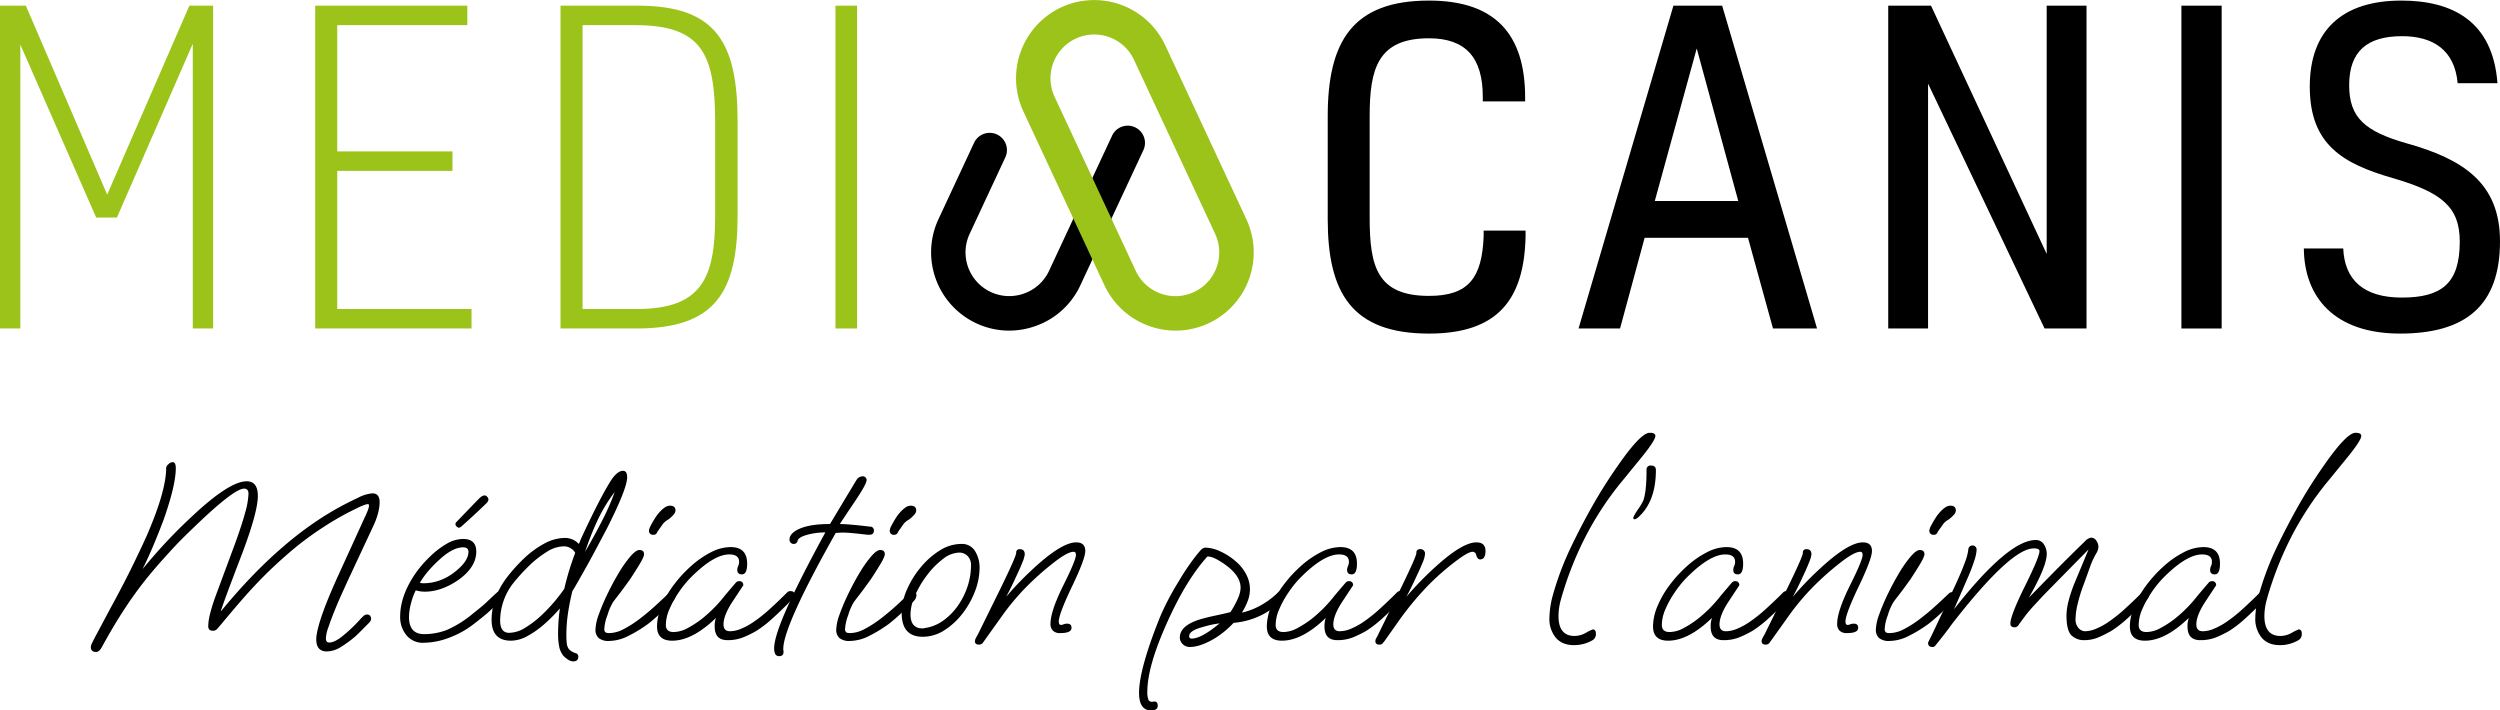
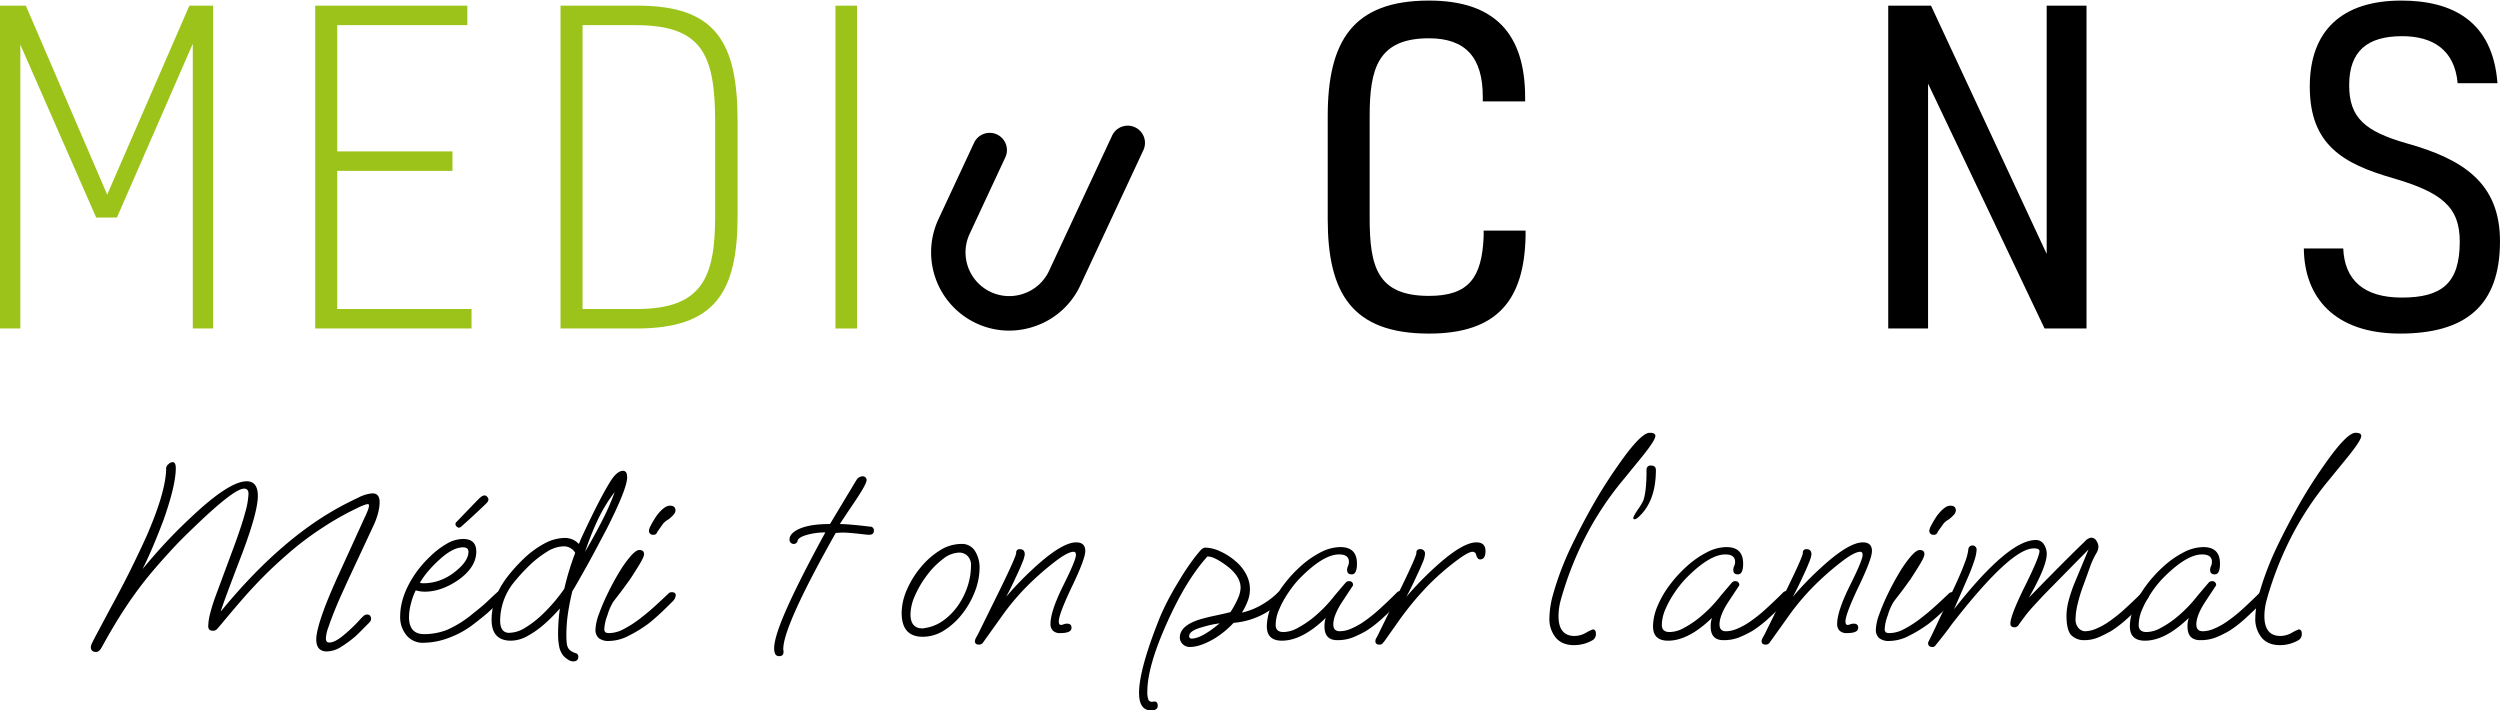
<svg xmlns="http://www.w3.org/2000/svg" width="1013.312" height="287.954" viewBox="0 0 1013.312 287.954">
  <g id="Groupe_5" data-name="Groupe 5" transform="translate(-68 -401)">
    <path id="Tracé_41" data-name="Tracé 41" d="M9.382,205.03q-2.1,0-2.105-2.019a3.984,3.984,0,0,1,.476-1.538c.314-.678.789-1.614,1.417-2.819l6.007-11.264q4.835-8.813,8.471-16.2t6.265-13.233q7.894-18.172,7.894-27.523a2.3,2.3,0,0,1,.9-1.488,2.611,2.611,0,0,1,1.736-.85q1.268,0,1.265,2.444,0,6.907-4.949,20.935-2,5.313-4.1,10.308t-4.423,9.67q4.524-5.526,9.367-10.733t10.105-10.1Q63.282,135.85,70.44,135.851q4.524,0,4.524,5.951,0,6.376-6.209,22.954-8,20.828-8.84,23.91,23.895-29.223,48.635-42.613,3.37-1.807,7.1-3.557a14.949,14.949,0,0,1,5.738-1.756c1.958,0,2.945,1.2,2.945,3.613a18.66,18.66,0,0,1-.633,4.357,29.916,29.916,0,0,1-2.105,5.632l-9.685,20.722q-1.366,2.975-3,6.589t-3.051,7.176q-1.419,3.56-2.368,6.376a14.771,14.771,0,0,0-.946,4.3q0,1.7,1.366,1.7,2.1,0,5.318-2.55a64.708,64.708,0,0,0,6.892-6.482,18.012,18.012,0,0,1,1.422-1.488,2.53,2.53,0,0,1,1.634-.85c1.118,0,1.685.638,1.685,1.913a1.416,1.416,0,0,1-.213.693,6.714,6.714,0,0,1-.946,1.113q-1.374,1.381-2.738,2.763c-.911.921-1.756,1.736-2.525,2.444a47.579,47.579,0,0,1-5.738,4.2,11,11,0,0,1-5.738,1.857q-4.319,0-4.316-4.888,0-2.968,2.105-9.245t6.422-15.834l11.052-24.229a31.931,31.931,0,0,0,1.478-3.456,5.7,5.7,0,0,0,.314-1.432c0-.425-.172-.638-.526-.638a6.149,6.149,0,0,0-1.1.263,25.183,25.183,0,0,0-3.107,1.331,114.97,114.97,0,0,0-14.1,7.97A122.836,122.836,0,0,0,86.861,165.5q-5.366,4.676-9.579,8.926t-8.213,8.82q-4,4.569-8.84,10.414c-.911,1.063-1.543,1.786-1.9,2.181a2.154,2.154,0,0,1-1.68.582q-1.791,0-1.791-1.913a22.554,22.554,0,0,1,.84-5.313A67.237,67.237,0,0,1,57.8,182.5L65.6,161.461q2.839-7.758,4.21-12.858a32.749,32.749,0,0,0,1.366-7.651c0-1.417-.592-2.125-1.786-2.125q-3.476,0-15.687,11.264-4.205,3.932-7.894,7.545t-6.735,7.014q-4.106,4.463-7.474,8.5t-6.477,8.344q-3.1,4.3-6.366,9.508T11.7,203.117c-.7,1.275-1.473,1.913-2.318,1.913" transform="translate(97.545 460.226)" />
    <path id="Tracé_42" data-name="Tracé 42" d="M41.531,190.482a8.495,8.495,0,0,1-6.948-3.082,11.51,11.51,0,0,1-2.53-7.545q0-7.651,5.055-15.727a39.075,39.075,0,0,1,3.158-4.408,47.25,47.25,0,0,1,3.9-4.195,33.839,33.839,0,0,1,6.629-5.106,13.41,13.41,0,0,1,6.74-2.019q5.366,0,5.369,5.1,0,6.376-7.368,11.583-6.847,4.676-13.476,4.676A12.355,12.355,0,0,1,40,169.6c-.6-.111-1.139-.233-1.629-.369a25.285,25.285,0,0,0-1.9,5.2,22.074,22.074,0,0,0-.84,5.526q0,7.014,6.1,7.014a25.3,25.3,0,0,0,9.372-1.751,43.935,43.935,0,0,0,10.525-6.644q3.8-2.968,5.688-4.782,1.89-1.8,4.1-3.826a2.113,2.113,0,0,1,1.159-.425,2.039,2.039,0,0,1,1.053.324,1.036,1.036,0,0,1,.526.951q0,1.169-2.105,3.294-1.791,1.7-3.79,3.557t-6.315,5.156a37.187,37.187,0,0,1-10.111,5.632,29.845,29.845,0,0,1-10.313,2.019m-.106-24.123a19.385,19.385,0,0,0,6.422-1.063,21.687,21.687,0,0,0,5.789-3.082q6.1-4.57,6.108-8.608,0-1.806-2.211-1.806-4.213,0-9.792,5.207a52.38,52.38,0,0,0-4.473,4.625,36.085,36.085,0,0,0-3.213,4.514,4.3,4.3,0,0,0,1.371.212m14.422-22.528a1.311,1.311,0,0,1-.9-.481,1.344,1.344,0,0,1-.476-.9,1.324,1.324,0,0,1,.425-.961c.562-.567,1.4-1.432,2.525-2.606s2.318-2.4,3.583-3.719,2.348-2.419,3.259-3.345a4.339,4.339,0,0,1,1-.744,2.15,2.15,0,0,1,1-.319,1.381,1.381,0,0,1,1,.481,2.052,2.052,0,0,1,.582,1.007v.212a2.623,2.623,0,0,1-.951,1.594q-.941.956-3.891,3.719t-6.315,5.743a1.436,1.436,0,0,1-.845.314" transform="translate(198.144 471.055)" />
    <path id="Tracé_43" data-name="Tracé 43" d="M72.324,206.038a3.949,3.949,0,0,1-2.049-.794,8.756,8.756,0,0,1-1.847-1.543,8.62,8.62,0,0,1-1.68-3.821,26.208,26.208,0,0,1-.425-4.888q0-2.232.162-4.838c.106-1.736.293-3.593.577-5.581a64.142,64.142,0,0,1-6.158,6.219,37.668,37.668,0,0,1-6.948,4.939,14.082,14.082,0,0,1-6.685,1.913q-7.894,0-7.894-8.5,0-8.82,6.1-17a65.408,65.408,0,0,1,6.948-7.752,38.276,38.276,0,0,1,8.213-6.057,17.8,17.8,0,0,1,8.527-2.338,7.632,7.632,0,0,1,5.576,2.439c.142-.283.334-.739.582-1.376s.612-1.452,1.1-2.449q2.535-5.518,5.582-11.527t5.475-9.938q2.733-4.349,5.156-4.352,1.685,0,1.685,2.652,0,4.577-8.527,21.365-.531.956-1.842,3.446-1.321,2.5-3.051,5.743t-3.527,6.432q-1.791,3.188-3.213,5.683t-2.054,3.451q-1.154,4.782-1.786,9.088a61.215,61.215,0,0,0-.633,8.871,29.9,29.9,0,0,0,.157,3.137,4.674,4.674,0,0,0,.789,2.287,4.568,4.568,0,0,0,1.159,1.007,9.544,9.544,0,0,0,1.473.688,1.445,1.445,0,0,1,1.265,1.488q0,1.913-2.211,1.913M46.531,194.455a12.58,12.58,0,0,0,6.477-2.07,39.154,39.154,0,0,0,6.472-4.939,63.152,63.152,0,0,0,5.055-5.268,70.475,70.475,0,0,0,4.316-5.577c.562-2.474,1.209-4.924,1.948-7.327s1.559-4.817,2.469-7.231a5.308,5.308,0,0,0-4.736-2.652,13.525,13.525,0,0,0-7,2.388,41.516,41.516,0,0,0-7.368,5.9,76.01,76.01,0,0,0-6.052,6.7,24.935,24.935,0,0,0-5.268,15.085q0,4.995,3.684,4.995m30.741-32.837q4-6.9,7.054-12.909a97.646,97.646,0,0,0,4.949-11.315,62.044,62.044,0,0,0-7.054,11.684,119.646,119.646,0,0,0-4.949,12.539" transform="translate(227.878 463.044)" />
    <path id="Tracé_44" data-name="Tracé 44" d="M53.273,186.414a6.307,6.307,0,0,1-4.261-1.174,4.436,4.436,0,0,1-1.316-3.5,19.83,19.83,0,0,1,1.366-6.113,81.594,81.594,0,0,1,3.532-8.339q2.148-4.463,4.575-8.5a47.246,47.246,0,0,1,4.686-6.644q2.262-2.6,3.633-2.6,1.89,0,1.893,1.7c0,.7-.6,2.055-1.791,4.038s-2.49,4.033-3.891,6.158q-.843,1.176-2.318,3.188-1.473,2.027-2.844,3.775t-1.786,2.393a22.4,22.4,0,0,0-2.211,5.2,18.387,18.387,0,0,0-1.265,5.531,1.89,1.89,0,0,0,.369,1.275c.243.283.825.425,1.736.425a12.986,12.986,0,0,0,5.9-1.7,45.13,45.13,0,0,0,6.634-4.306q3.37-2.6,6.371-5.364t5.106-4.782a1.694,1.694,0,0,1,1.26-.425q1.579,0,1.579,1.275a4.111,4.111,0,0,1-1.473,2.657q-2.839,2.869-5.263,5.1t-4.635,3.932a53.986,53.986,0,0,1-7.682,4.676,17.694,17.694,0,0,1-7.9,2.125m17.9-43.038a1.59,1.59,0,0,1-1.791-1.807,5.587,5.587,0,0,1,.739-1.968q.736-1.435,1.685-2.92a13.743,13.743,0,0,1,1.473-2.024,12.407,12.407,0,0,1,2.788-2.55,4.027,4.027,0,0,1,1.847-.526q2.209,0,2.211,2.014a2.9,2.9,0,0,1-.9,1.756,12.712,12.712,0,0,1-2.055,1.857,7.493,7.493,0,0,0-2.105,1.705l-2.318,3.294a1.74,1.74,0,0,1-.471.795,1.484,1.484,0,0,1-1.108.374" transform="translate(261.664 474.384)" />
-     <path id="Tracé_45" data-name="Tracé 45" d="M58.735,172.834q-6.1,0-6.108-5.84a21.436,21.436,0,0,1,1.847-8.238,39.6,39.6,0,0,1,5-8.608,51.652,51.652,0,0,1,7.054-7.651,37.583,37.583,0,0,1,8-5.526,17.517,17.517,0,0,1,7.894-2.075q6.733,0,6.735,6.695,0,4.357-2.105,4.362c-1.26,0-1.893-.607-1.893-1.812a3.727,3.727,0,0,1,.364-1.543,4.044,4.044,0,0,0,.369-1.746q0-2.983-4-2.981-6.429,0-16.107,9.883a43.511,43.511,0,0,0-4.524,5.743,39.394,39.394,0,0,0-3.633,6.639,16.152,16.152,0,0,0-1.422,6.32q0,2.869,3.158,2.874a12.293,12.293,0,0,0,5.84-1.7,40.256,40.256,0,0,0,5.425-3.512,54.987,54.987,0,0,0,9.473-9.559q.736-.858,1.9-2.237t2.631-3.082a1.725,1.725,0,0,1,1.26-.531,1.5,1.5,0,0,1,1.685,1.7l-4,6.062q-4.008,5.951-4,9.771c0,1.847.875,2.763,2.631,2.763a12,12,0,0,0,4.843-1.164,27.33,27.33,0,0,0,4.316-2.338,60.188,60.188,0,0,0,7.054-5.582q3.681-3.347,7.054-6.75a1.714,1.714,0,0,1,1.26-.425q1.579,0,1.579,1.275a4.131,4.131,0,0,1-1.473,2.662q-4.213,4.243-7.58,7.277a47.239,47.239,0,0,1-6.422,4.944,46.541,46.541,0,0,1-4.944,2.439,16.838,16.838,0,0,1-6.74,1.275Q76,172.622,76,167.1a9.884,9.884,0,0,1,.526-3.507q-9.579,9.253-17.792,9.245" transform="translate(281.681 487.852)" />
    <path id="Tracé_46" data-name="Tracé 46" d="M64.013,202.126q-2,0-2-3.188,0-4.676,5.212-16.365t15.53-30.6a27.266,27.266,0,0,0-7.53,1.007q-3.53,1.017-3.734,2.5a1.684,1.684,0,0,1-.476.794,1.717,1.717,0,0,1-2.788-1.326c0-1.842,1.437-3.36,4.316-4.569s6.912-1.807,12.1-1.807l7.267-12.114c.486-.779,1.012-1.65,1.579-2.6s1.194-2,1.893-3.137a2.979,2.979,0,0,1,2.424-1.488,1.6,1.6,0,0,1,1.26.476,1.543,1.543,0,0,1,.425,1.012q0,1.594-4.635,8.5-5.784,8.608-6.209,9.351,1.579,0,4.736.268t7.474.794a1.463,1.463,0,0,1,1.579,1.594q0,1.7-1.893,1.7c-.491,0-1.478-.086-2.95-.263s-3.051-.339-4.736-.481a32.434,32.434,0,0,0-4.316-.106l-1.579.106Q65.587,190.118,65.7,199.363l.106.85v.212q0,1.7-1.791,1.7" transform="translate(319.775 464.83)" />
-     <path id="Tracé_47" data-name="Tracé 47" d="M72.558,186.414A6.307,6.307,0,0,1,68.3,185.24a4.436,4.436,0,0,1-1.316-3.5,19.83,19.83,0,0,1,1.366-6.113,81.6,81.6,0,0,1,3.532-8.339q2.148-4.463,4.575-8.5a47.248,47.248,0,0,1,4.686-6.644q2.262-2.6,3.633-2.6,1.89,0,1.893,1.7c0,.7-.6,2.055-1.791,4.038s-2.49,4.033-3.891,6.158q-.843,1.176-2.318,3.188-1.473,2.027-2.844,3.775t-1.786,2.393a22.4,22.4,0,0,0-2.211,5.2,18.386,18.386,0,0,0-1.265,5.531,1.89,1.89,0,0,0,.369,1.275c.243.283.825.425,1.736.425a12.986,12.986,0,0,0,5.9-1.7,45.132,45.132,0,0,0,6.634-4.306q3.37-2.6,6.371-5.364t5.106-4.782a1.694,1.694,0,0,1,1.26-.425q1.579,0,1.579,1.275a4.111,4.111,0,0,1-1.473,2.657q-2.839,2.869-5.263,5.1t-4.635,3.932a53.987,53.987,0,0,1-7.682,4.676,17.694,17.694,0,0,1-7.9,2.125m17.9-43.038a1.59,1.59,0,0,1-1.791-1.807A5.587,5.587,0,0,1,89.4,139.6q.736-1.435,1.685-2.92a13.742,13.742,0,0,1,1.473-2.024,12.407,12.407,0,0,1,2.788-2.55,4.027,4.027,0,0,1,1.847-.526q2.209,0,2.211,2.014a2.9,2.9,0,0,1-.9,1.756,12.71,12.71,0,0,1-2.054,1.857,7.492,7.492,0,0,0-2.105,1.705l-2.318,3.294a1.739,1.739,0,0,1-.471.795,1.484,1.484,0,0,1-1.108.374" transform="translate(339.963 474.384)" />
    <path id="Tracé_48" data-name="Tracé 48" d="M80.754,172.269q-8.532,0-8.532-9.67a23.661,23.661,0,0,1,2.105-9.352,37.467,37.467,0,0,1,5.582-9.088,32.029,32.029,0,0,1,7.737-6.852,16.266,16.266,0,0,1,8.689-2.662,6.156,6.156,0,0,1,5.683,2.975,12.6,12.6,0,0,1,1.791,6.594,26.985,26.985,0,0,1-1.9,9.721,34.715,34.715,0,0,1-5.156,9.088,28.663,28.663,0,0,1-7.368,6.695,16.117,16.117,0,0,1-8.633,2.55m-.106-3.4a1.414,1.414,0,0,0,.739-.106,16.7,16.7,0,0,0,7.575-2.975,24.973,24.973,0,0,0,6.052-6.108,29.41,29.41,0,0,0,3.952-7.924,27.269,27.269,0,0,0,1.366-8.39,5.224,5.224,0,0,0-1.366-3.831,4.694,4.694,0,0,0-3.476-1.376,11,11,0,0,0-6.472,2.55,32.785,32.785,0,0,0-6.422,6.482,40.167,40.167,0,0,0-4.9,8.233,19.416,19.416,0,0,0-1.893,7.7q0,5.746,4.843,5.744" transform="translate(361.243 486.829)" />
    <path id="Tracé_49" data-name="Tracé 49" d="M79.774,175.963c-1.123,0-1.685-.466-1.685-1.381a3.026,3.026,0,0,1,.42-1.331c.283-.531.526-.972.739-1.326l9.478-19.239q6.1-12.532,6.1-13.921a1.31,1.31,0,0,1,1.473-1.488c1.331,0,2,.714,2,2.125a12.041,12.041,0,0,1-.951,3.193c-.633,1.634-1.437,3.471-2.419,5.526q-2.528,5.526-4.21,8.5,3.158-3.719,6.422-7.014t6.629-6.27q10-8.82,15.368-8.82,3.689,0,3.684,3.507,0,3.188-5.364,14.346-5.374,11.264-5.369,14.235c0,.926.314,1.387.946,1.387a3.211,3.211,0,0,0,1-.268,4,4,0,0,1,1.422-.263q1.791,0,1.791,1.7c0,1.422-1.513,2.125-4.529,2.125a4,4,0,0,1-3.051-1.012,3.789,3.789,0,0,1-.946-2.707q0-5.1,5.156-15.52,5.154-10.3,5.162-12.433c0-.85-.319-1.275-.951-1.275q-2.315,0-7.474,3.937a115.361,115.361,0,0,0-11.158,9.772,96.434,96.434,0,0,0-10.632,12.646l-7.368,10.313a1.931,1.931,0,0,1-1.685.956" transform="translate(385.065 486.318)" />
    <path id="Tracé_50" data-name="Tracé 50" d="M96.181,200.931q-4.941,0-4.944-7.115,0-9.359,8.1-29.76,1.374-3.393,3.264-7.115t4.423-7.869q2.634-4.463,5-7.752a67.186,67.186,0,0,1,4.16-5.318,4.079,4.079,0,0,1,1.1-.85,2.142,2.142,0,0,1,.794-.213,15.178,15.178,0,0,1,6.209,1.594,24.757,24.757,0,0,1,6.209,4.038,17.019,17.019,0,0,1,4.109,5.1,13.008,13.008,0,0,1,1.579,6.169,13.373,13.373,0,0,1-.9,4.721,25.835,25.835,0,0,1-2.368,4.731,28.283,28.283,0,0,0,6.685-2.444A31.931,31.931,0,0,0,147.66,153a1.575,1.575,0,0,1,1.159-.425q1.579,0,1.579,1.275a2.811,2.811,0,0,1-.471,1.331,11.555,11.555,0,0,1-1.634,1.968,31.187,31.187,0,0,1-18.738,8.284,36.588,36.588,0,0,1-3.421,3.244,37.365,37.365,0,0,1-3.841,2.819q-6.11,3.712-10.424,3.714a3.981,3.981,0,0,1-2.95-1.169,3.685,3.685,0,0,1-1.154-2.657q0-4.888,8.42-7.439,3.051-.85,6.108-1.488c2.034-.425,4.033-.881,6-1.382a37.887,37.887,0,0,0,3.1-5.738,11.311,11.311,0,0,0,1-4.144q0-5.625-8.319-10.728-3.264-2.027-5.156-1.913-8.63,9.564-16.32,26.779-8,17.747-8,27.943a8.488,8.488,0,0,0,.425,3.3,1.508,1.508,0,0,0,1.473.85,2.207,2.207,0,0,0,.526-.056,1.713,1.713,0,0,1,.42-.056q1.366,0,1.366,1.7,0,1.913-2.631,1.913m16.426-29.117q3.894,0,11.264-6.163-1.685.22-3.213.536c-1.017.213-2.469.6-4.367,1.164-3.158.926-4.736,2.09-4.736,3.512,0,.638.349.951,1.053.951" transform="translate(438.45 488.023)" />
    <path id="Tracé_51" data-name="Tracé 51" d="M107.58,172.834q-6.1,0-6.108-5.84a21.436,21.436,0,0,1,1.847-8.238,39.6,39.6,0,0,1,5-8.608,51.655,51.655,0,0,1,7.054-7.651,37.584,37.584,0,0,1,8-5.526,17.517,17.517,0,0,1,7.894-2.075q6.733,0,6.735,6.695,0,4.357-2.105,4.362c-1.26,0-1.893-.607-1.893-1.812a3.727,3.727,0,0,1,.364-1.543,4.044,4.044,0,0,0,.369-1.746q0-2.983-4-2.981-6.429,0-16.107,9.883a43.514,43.514,0,0,0-4.524,5.743,39.394,39.394,0,0,0-3.633,6.639,16.153,16.153,0,0,0-1.422,6.32q0,2.869,3.158,2.874a12.293,12.293,0,0,0,5.84-1.7,40.258,40.258,0,0,0,5.425-3.512,54.987,54.987,0,0,0,9.473-9.559q.736-.858,1.9-2.237t2.631-3.082a1.725,1.725,0,0,1,1.26-.531,1.5,1.5,0,0,1,1.685,1.7l-4,6.062q-4.008,5.951-4,9.771c0,1.847.875,2.763,2.631,2.763a12,12,0,0,0,4.843-1.164,27.331,27.331,0,0,0,4.316-2.338,60.193,60.193,0,0,0,7.054-5.582q3.681-3.347,7.054-6.75a1.714,1.714,0,0,1,1.26-.425q1.579,0,1.579,1.275a4.132,4.132,0,0,1-1.473,2.662q-4.213,4.243-7.58,7.277a47.238,47.238,0,0,1-6.422,4.944,46.538,46.538,0,0,1-4.944,2.439,16.838,16.838,0,0,1-6.74,1.275q-5.162,0-5.156-5.526a9.883,9.883,0,0,1,.526-3.507q-9.579,9.253-17.792,9.245" transform="translate(480.007 487.852)" />
    <path id="Tracé_52" data-name="Tracé 52" d="M111.852,175.963c-1.123,0-1.685-.466-1.685-1.381a2.508,2.508,0,0,1,.369-1.275q.372-.638.577-1.063l9.584-19.558q6.1-12.532,6.1-13.921a1.31,1.31,0,0,1,1.473-1.488,1.782,1.782,0,0,1,2,2.024,10.53,10.53,0,0,1-.951,3.4q-.941,2.338-2.419,5.42-2.528,5.526-4.21,8.5,3.158-3.719,6.422-7.014t6.629-6.27q10-8.82,15.373-8.82,3.681,0,3.684,3.507,0,3.4-2.211,3.4-1.055,0-1.579-1.812a1.442,1.442,0,0,0-1.473-1.275q-1.8,0-6.948,3.937a100.272,100.272,0,0,0-11.426,10.1,123.494,123.494,0,0,0-12.155,14.877l-5.263,7.439c-.283.349-.547.653-.794.906a1.483,1.483,0,0,1-1.1.369" transform="translate(515.312 486.318)" />
    <path id="Tracé_53" data-name="Tracé 53" d="M134.105,211.817q-4.843,0-7.418-3.031a11.92,11.92,0,0,1-2.581-8.026,37.28,37.28,0,0,1,1.26-8.709,119.9,119.9,0,0,1,7.474-19.978q4.114-8.608,8.845-16.952t10.424-16.416q9.048-12.964,12.631-12.965,2.315,0,2.313,1.275,0,1.807-5.89,9.033l-7.373,9.033a126.222,126.222,0,0,0-15.631,23.91,136.955,136.955,0,0,0-9.422,24.441,25.275,25.275,0,0,0-.946,6.589q0,8.076,6.528,8.076a9.528,9.528,0,0,0,4.736-1.382,18.854,18.854,0,0,1,2.631-1.275c.845,0,1.265.6,1.265,1.807a2.855,2.855,0,0,1-1.159,2.444,14.855,14.855,0,0,1-7.687,2.125" transform="translate(571.909 450.676)" />
    <path id="Tracé_54" data-name="Tracé 54" d="M131.458,150.151c-.42,0-.633-.177-.633-.531q0-.638,1.9-3.507a20.342,20.342,0,0,0,2.211-3.719q1.26-3.719,1.26-12.221a1.59,1.59,0,0,1,1.791-1.807q2,0,2,1.807,0,13.071-7.474,19.447a3.309,3.309,0,0,1-1.053.531" transform="translate(599.19 461.334)" />
    <path id="Tracé_55" data-name="Tracé 55" d="M138.513,172.834q-6.1,0-6.108-5.84a21.434,21.434,0,0,1,1.847-8.238,39.6,39.6,0,0,1,5-8.608,51.654,51.654,0,0,1,7.054-7.651,37.584,37.584,0,0,1,8-5.526A17.517,17.517,0,0,1,162.2,134.9q6.733,0,6.735,6.695,0,4.357-2.105,4.362c-1.26,0-1.892-.607-1.892-1.812a3.727,3.727,0,0,1,.364-1.543,4.044,4.044,0,0,0,.369-1.746q0-2.983-4-2.981-6.429,0-16.107,9.883a43.507,43.507,0,0,0-4.524,5.743,39.4,39.4,0,0,0-3.633,6.639,16.153,16.153,0,0,0-1.422,6.32q0,2.869,3.158,2.874a12.293,12.293,0,0,0,5.84-1.7,40.248,40.248,0,0,0,5.425-3.512,54.985,54.985,0,0,0,9.473-9.559q.736-.858,1.9-2.237t2.631-3.082a1.725,1.725,0,0,1,1.26-.531,1.5,1.5,0,0,1,1.685,1.7l-4,6.062q-4.008,5.951-4,9.771c0,1.847.875,2.763,2.631,2.763a12,12,0,0,0,4.843-1.164,27.332,27.332,0,0,0,4.317-2.338,60.194,60.194,0,0,0,7.054-5.582q3.681-3.347,7.054-6.75a1.714,1.714,0,0,1,1.26-.425q1.579,0,1.579,1.275a4.131,4.131,0,0,1-1.473,2.662q-4.213,4.243-7.58,7.277a47.236,47.236,0,0,1-6.422,4.944,46.542,46.542,0,0,1-4.944,2.439,16.838,16.838,0,0,1-6.74,1.275q-5.161,0-5.156-5.526a9.883,9.883,0,0,1,.526-3.507q-9.579,9.253-17.792,9.245" transform="translate(605.605 487.852)" />
    <path id="Tracé_56" data-name="Tracé 56" d="M142.786,175.963c-1.123,0-1.685-.466-1.685-1.381a3.025,3.025,0,0,1,.42-1.331c.283-.531.526-.972.739-1.326l9.478-19.239q6.1-12.532,6.1-13.921a1.31,1.31,0,0,1,1.473-1.488c1.331,0,2,.714,2,2.125a12.041,12.041,0,0,1-.951,3.193c-.633,1.634-1.437,3.471-2.419,5.526q-2.528,5.526-4.21,8.5,3.158-3.719,6.422-7.014t6.629-6.27q10-8.82,15.368-8.82,3.689,0,3.684,3.507,0,3.188-5.364,14.346-5.374,11.264-5.369,14.235c0,.926.314,1.387.946,1.387a3.211,3.211,0,0,0,1-.268,4,4,0,0,1,1.422-.263q1.791,0,1.791,1.7c0,1.422-1.513,2.125-4.529,2.125a4,4,0,0,1-3.051-1.012,3.789,3.789,0,0,1-.946-2.707q0-5.1,5.156-15.52,5.154-10.3,5.162-12.433c0-.85-.319-1.275-.951-1.275q-2.315,0-7.474,3.937a115.36,115.36,0,0,0-11.158,9.772,96.427,96.427,0,0,0-10.632,12.646l-7.368,10.313a1.931,1.931,0,0,1-1.685.956" transform="translate(640.914 486.318)" />
    <path id="Tracé_57" data-name="Tracé 57" d="M155.831,186.414a6.306,6.306,0,0,1-4.261-1.174,4.436,4.436,0,0,1-1.316-3.5,19.828,19.828,0,0,1,1.366-6.113,81.6,81.6,0,0,1,3.532-8.339q2.148-4.463,4.575-8.5a47.252,47.252,0,0,1,4.686-6.644q2.262-2.6,3.633-2.6,1.89,0,1.892,1.7c0,.7-.6,2.055-1.791,4.038s-2.49,4.033-3.891,6.158q-.842,1.176-2.318,3.188-1.473,2.027-2.844,3.775t-1.786,2.393a22.41,22.41,0,0,0-2.211,5.2,18.388,18.388,0,0,0-1.265,5.531,1.889,1.889,0,0,0,.369,1.275c.243.283.825.425,1.736.425a12.986,12.986,0,0,0,5.9-1.7,45.128,45.128,0,0,0,6.634-4.306q3.37-2.6,6.371-5.364t5.106-4.782a1.694,1.694,0,0,1,1.26-.425q1.579,0,1.579,1.275a4.111,4.111,0,0,1-1.473,2.657q-2.839,2.869-5.263,5.1t-4.635,3.932a53.99,53.99,0,0,1-7.682,4.676,17.694,17.694,0,0,1-7.9,2.125m17.9-43.038a1.59,1.59,0,0,1-1.791-1.807,5.586,5.586,0,0,1,.739-1.968q.736-1.435,1.685-2.92a13.741,13.741,0,0,1,1.473-2.024,12.4,12.4,0,0,1,2.788-2.55,4.027,4.027,0,0,1,1.847-.526q2.209,0,2.211,2.014a2.9,2.9,0,0,1-.9,1.756,12.708,12.708,0,0,1-2.055,1.857,7.492,7.492,0,0,0-2.105,1.705l-2.318,3.294a1.74,1.74,0,0,1-.471.795,1.484,1.484,0,0,1-1.108.374" transform="translate(678.078 474.384)" />
    <path id="Tracé_58" data-name="Tracé 58" d="M156.226,178.454q-1.791,0-1.791-1.7c0-.071.42-.951,1.265-2.652s2.034-4.215,3.578-7.55l5.369-11.371q3.264-6.907,4.686-10.945a21.827,21.827,0,0,0,1.422-5.207,1.683,1.683,0,1,1,3.365,0,16.576,16.576,0,0,1-.9,4.306,72.029,72.029,0,0,1-2.889,7.489l-5.369,12.332q22-28.062,33.155-28.054a3.69,3.69,0,0,1,3.264,1.751,6.876,6.876,0,0,1,1.159,3.876q0,5.108-7.262,17.752,5.579-5.746,11.315-11.538t11.527-11.416a4.1,4.1,0,0,1,2.419-1.386,2.482,2.482,0,0,1,2.105,1.225,4.5,4.5,0,0,1,.845,2.6,5.571,5.571,0,0,1-.946,2.657,33.1,33.1,0,0,0-2.53,5.582q-1.154,3.241-2.631,7.277a60.706,60.706,0,0,0-2.419,7.975,27.331,27.331,0,0,0-.739,5.521,5.191,5.191,0,0,0,1.265,3.881,3.681,3.681,0,0,0,2.525,1.219,12.033,12.033,0,0,0,4.843-1.164,27.331,27.331,0,0,0,4.316-2.338,60.19,60.19,0,0,0,7.054-5.582q3.681-3.347,7.054-6.75a1.714,1.714,0,0,1,1.26-.425c1.058,0,1.584.425,1.584,1.275a4.132,4.132,0,0,1-1.478,2.662q-4.213,4.243-7.575,7.277a48.2,48.2,0,0,1-6.422,4.944,51.639,51.639,0,0,1-4.848,2.439,14.72,14.72,0,0,1-6.1,1.275,7.2,7.2,0,0,1-5.106-1.913q-2.049-1.913-2.055-8.183a24.348,24.348,0,0,1,.845-5.794,57.774,57.774,0,0,1,2.525-7.489l5.577-13.39-15.049,15.3c-1.756,1.776-3.2,3.259-4.316,4.468s-2.039,2.191-2.738,2.975a50.076,50.076,0,0,0-3.527,4.139c-1.017,1.351-1.877,2.515-2.581,3.507a2.052,2.052,0,0,1-1.685,1.174c-1.194,0-1.786-.5-1.786-1.488q0-3.3,5.9-15.2t5.9-14.24c0-.7-.774-1.063-2.318-1.063q-9.374,0-33.368,30.929-2,2.869-6.634,8.6a1.223,1.223,0,0,1-1.053.425" transform="translate(695.054 484.783)" />
    <path id="Tracé_59" data-name="Tracé 59" d="M176.707,172.834q-6.1,0-6.108-5.84a21.435,21.435,0,0,1,1.847-8.238,39.6,39.6,0,0,1,5-8.608A51.658,51.658,0,0,1,184.5,142.5a37.584,37.584,0,0,1,8-5.526,17.517,17.517,0,0,1,7.894-2.075q6.733,0,6.735,6.695,0,4.357-2.105,4.362c-1.26,0-1.893-.607-1.893-1.812a3.727,3.727,0,0,1,.364-1.543,4.043,4.043,0,0,0,.369-1.746q0-2.983-4-2.981-6.429,0-16.107,9.883a43.519,43.519,0,0,0-4.524,5.743,39.391,39.391,0,0,0-3.633,6.639,16.151,16.151,0,0,0-1.422,6.32q0,2.869,3.158,2.874a12.293,12.293,0,0,0,5.84-1.7,40.257,40.257,0,0,0,5.425-3.512,54.987,54.987,0,0,0,9.473-9.559q.736-.858,1.9-2.237t2.631-3.082a1.725,1.725,0,0,1,1.26-.531,1.5,1.5,0,0,1,1.685,1.7l-4,6.062q-4.008,5.951-4,9.771c0,1.847.875,2.763,2.631,2.763a12,12,0,0,0,4.843-1.164,27.332,27.332,0,0,0,4.316-2.338,60.194,60.194,0,0,0,7.054-5.582q3.681-3.347,7.054-6.75a1.714,1.714,0,0,1,1.26-.425q1.579,0,1.579,1.275a4.132,4.132,0,0,1-1.473,2.662q-4.213,4.243-7.58,7.277a47.236,47.236,0,0,1-6.422,4.944,46.53,46.53,0,0,1-4.944,2.439,16.838,16.838,0,0,1-6.74,1.275q-5.161,0-5.156-5.526a9.884,9.884,0,0,1,.526-3.507q-9.579,9.253-17.792,9.245" transform="translate(760.685 487.852)" />
    <path id="Tracé_60" data-name="Tracé 60" d="M190.646,211.817q-4.843,0-7.418-3.031a11.92,11.92,0,0,1-2.581-8.026,37.278,37.278,0,0,1,1.26-8.709,119.892,119.892,0,0,1,7.474-19.978q4.114-8.608,8.845-16.952t10.424-16.416q9.048-12.964,12.631-12.965,2.315,0,2.313,1.275,0,1.807-5.89,9.033l-7.373,9.033a126.213,126.213,0,0,0-15.631,23.91,136.96,136.96,0,0,0-9.422,24.441,25.275,25.275,0,0,0-.946,6.589q0,8.076,6.528,8.076a9.528,9.528,0,0,0,4.736-1.382,18.848,18.848,0,0,1,2.631-1.275q1.268,0,1.265,1.807a2.855,2.855,0,0,1-1.159,2.444,14.855,14.855,0,0,1-7.687,2.125" transform="translate(801.483 450.676)" />
    <path id="Tracé_61" data-name="Tracé 61" d="M10.475,91.53l32.973,76.588L76.76,91.53h9.62v130.85H78.137v-115.4L47.4,177.393H38.98L8.244,107.328V222.379H0V91.53Z" transform="translate(68 311.767)" fill="#9cc31a" />
    <path id="Tracé_62" data-name="Tracé 62" d="M34.179,150.6H80.886v7.9H34.179v55.982H88.613v7.9H25.248V91.529H86.9v7.9H34.179Z" transform="translate(170.512 311.766)" fill="#9cc31a" />
    <path id="Tracé_63" data-name="Tracé 63" d="M44.9,91.529H76.149c31.769,0,40.528,14.766,40.528,47.051v37.952c0,31.258-9.1,45.852-41.039,45.852H44.9Zm8.931,7.9V214.485H75.81c26.617,0,31.769-12.878,31.769-37.78V138.929c0-27.478-5.151-39.5-32.285-39.5Z" transform="translate(250.291 311.764)" fill="#9cc31a" />
    <rect id="Rectangle_8" data-name="Rectangle 8" width="8.759" height="130.85" transform="translate(406.635 403.298)" fill="#9cc31a" />
    <path id="Tracé_64" data-name="Tracé 64" d="M186.545,184.369V186.6c-.521,25.59-11.163,39.5-39.157,39.5-31.253,0-41.039-16.486-41.039-46.363V138.006c0-30.4,10.131-46.884,41.039-46.884,26.794,0,38.98,13.567,38.98,39.329v1.538H169.2V130.1c0-15.8-6.872-23.692-21.81-23.692-20.778,0-24.042,12.362-24.042,31.6v41.039c0,19.75,2.92,31.774,24.042,31.774,16.142,0,21.466-7.388,22.159-24.042v-2.409Z" transform="translate(499.81 310.112)" />
-     <path id="Tracé_65" data-name="Tracé 65" d="M195.128,185.636h-41.9l-9.964,36.748H126.439L164.9,91.529h19.75l38.464,130.855H205.259ZM157.347,170.7h33.828l-16.831-61.822Z" transform="translate(581.381 311.764)" />
    <path id="Tracé_66" data-name="Tracé 66" d="M168.587,91.53l46.884,100.63V91.53h16.142v130.85h-17l-47.223-99.253v99.253H151.245V91.53Z" transform="translate(682.102 311.767)" />
-     <rect id="Rectangle_9" data-name="Rectangle 9" width="16.314" height="130.85" transform="translate(952.178 403.298)" />
    <path id="Tracé_67" data-name="Tracé 67" d="M186.939,125.983c0-22.665,13.051-34.861,37.092-34.861,20.606,0,37.092,8.243,38.985,33.489H246.873c-1.2-13.567-10.131-19.062-22.5-19.062-14.25,0-21.466,6.184-21.466,19.917,0,13.228,6.528,18.723,23.353,23.531,22.67,6.351,37.78,15.965,37.78,39.668,0,26.1-13.911,37.431-40.523,37.431-26.45,0-38.813-14.594-38.985-34.511h15.97c.516,12.707,8.243,19.917,23.7,19.917,16.142,0,23.53-5.668,23.53-22.665,0-13.911-7.044-19.922-27.139-25.762-20.262-5.835-33.656-13.567-33.656-37.092" transform="translate(817.27 310.112)" />
    <path id="Tracé_75" data-name="Tracé 75" d="M106.227,184.277A31.4,31.4,0,0,1,92.893,181.3,31.757,31.757,0,0,1,77.55,139.144l14.478-31.055A6.989,6.989,0,0,1,104.694,114l-14.483,31.05A17.721,17.721,0,0,0,112.365,169.2a17.6,17.6,0,0,0,10.025-9.149l25.6-54.889a6.989,6.989,0,0,1,12.666,5.91l-25.6,54.889a31.488,31.488,0,0,1-17.914,16.37,31.883,31.883,0,0,1-10.915,1.943" transform="translate(370.813 350.732)" />
-     <path id="Tracé_76" data-name="Tracé 76" d="M146.082,225.084a31.9,31.9,0,0,1-28.829-18.313l-32.9-70.556A31.769,31.769,0,0,1,99.694,94.052,31.806,31.806,0,0,1,141.857,109.4l32.9,70.556a31.712,31.712,0,0,1-28.677,45.133M97.017,130.31l32.9,70.551a17.751,17.751,0,0,0,32.179-15l-32.9-70.556a17.751,17.751,0,0,0-32.174,15.009Z" transform="translate(398.432 309.924)" fill="#9cc31a" />
  </g>
</svg>